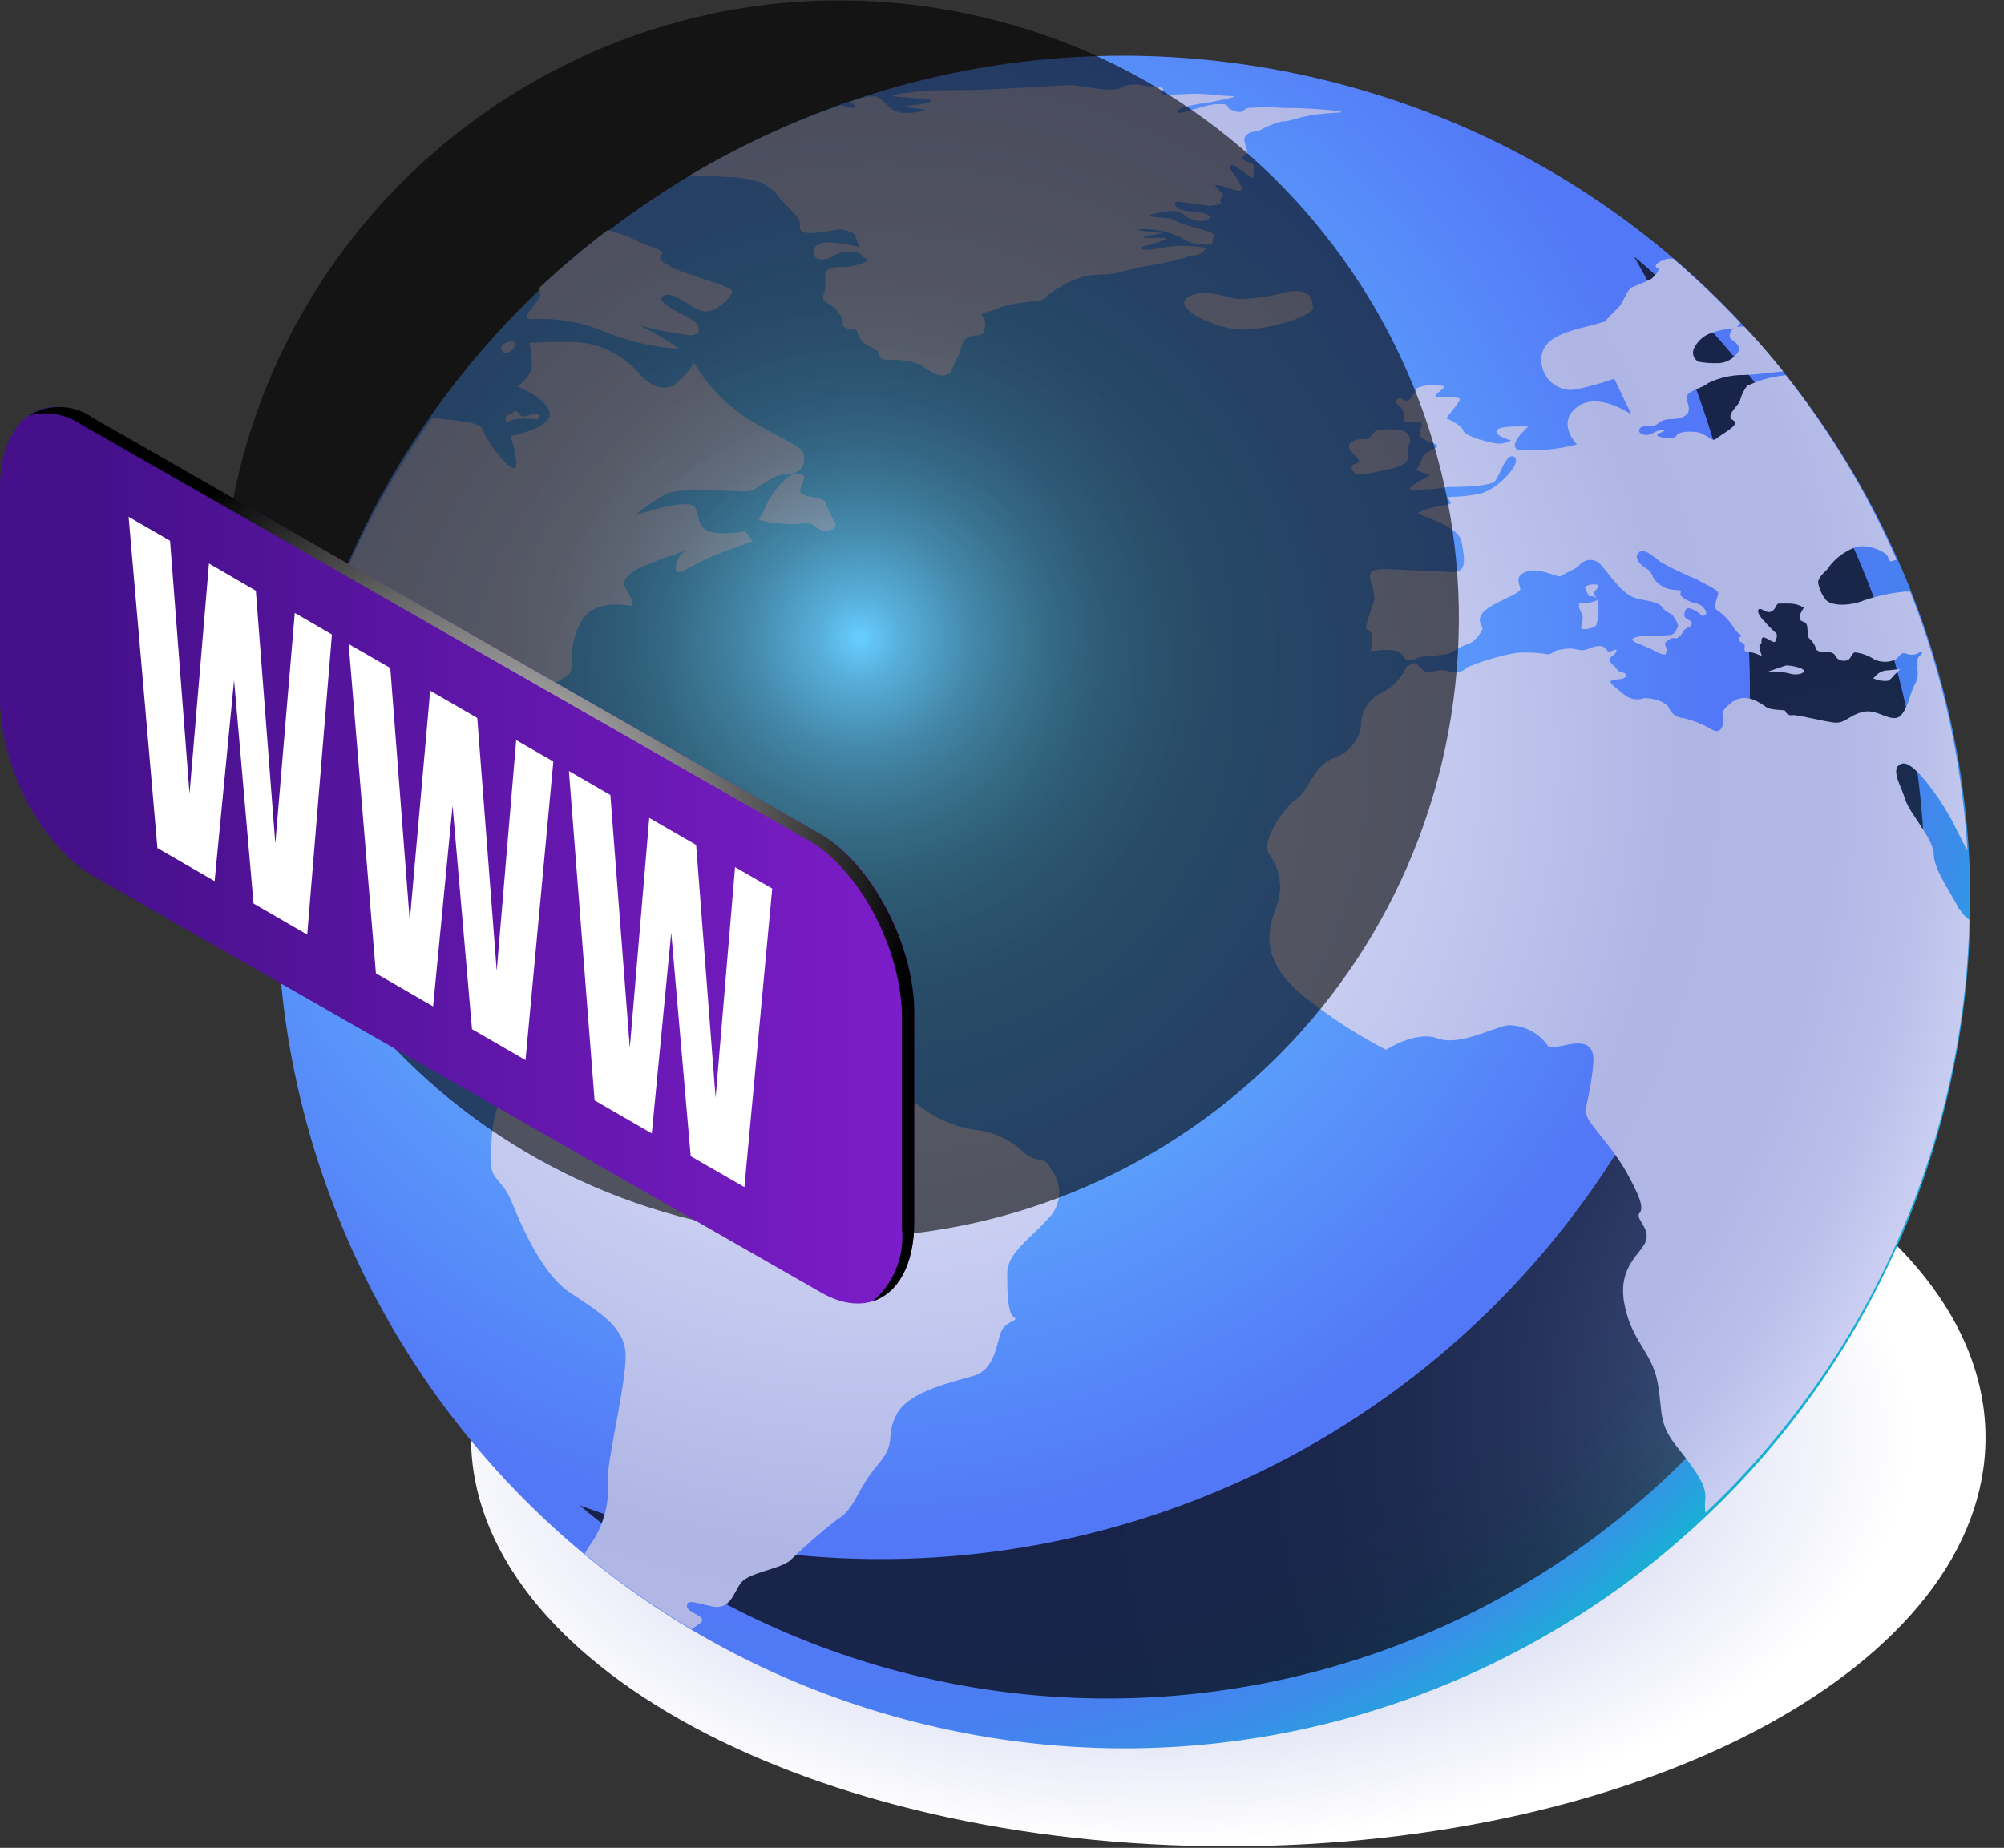
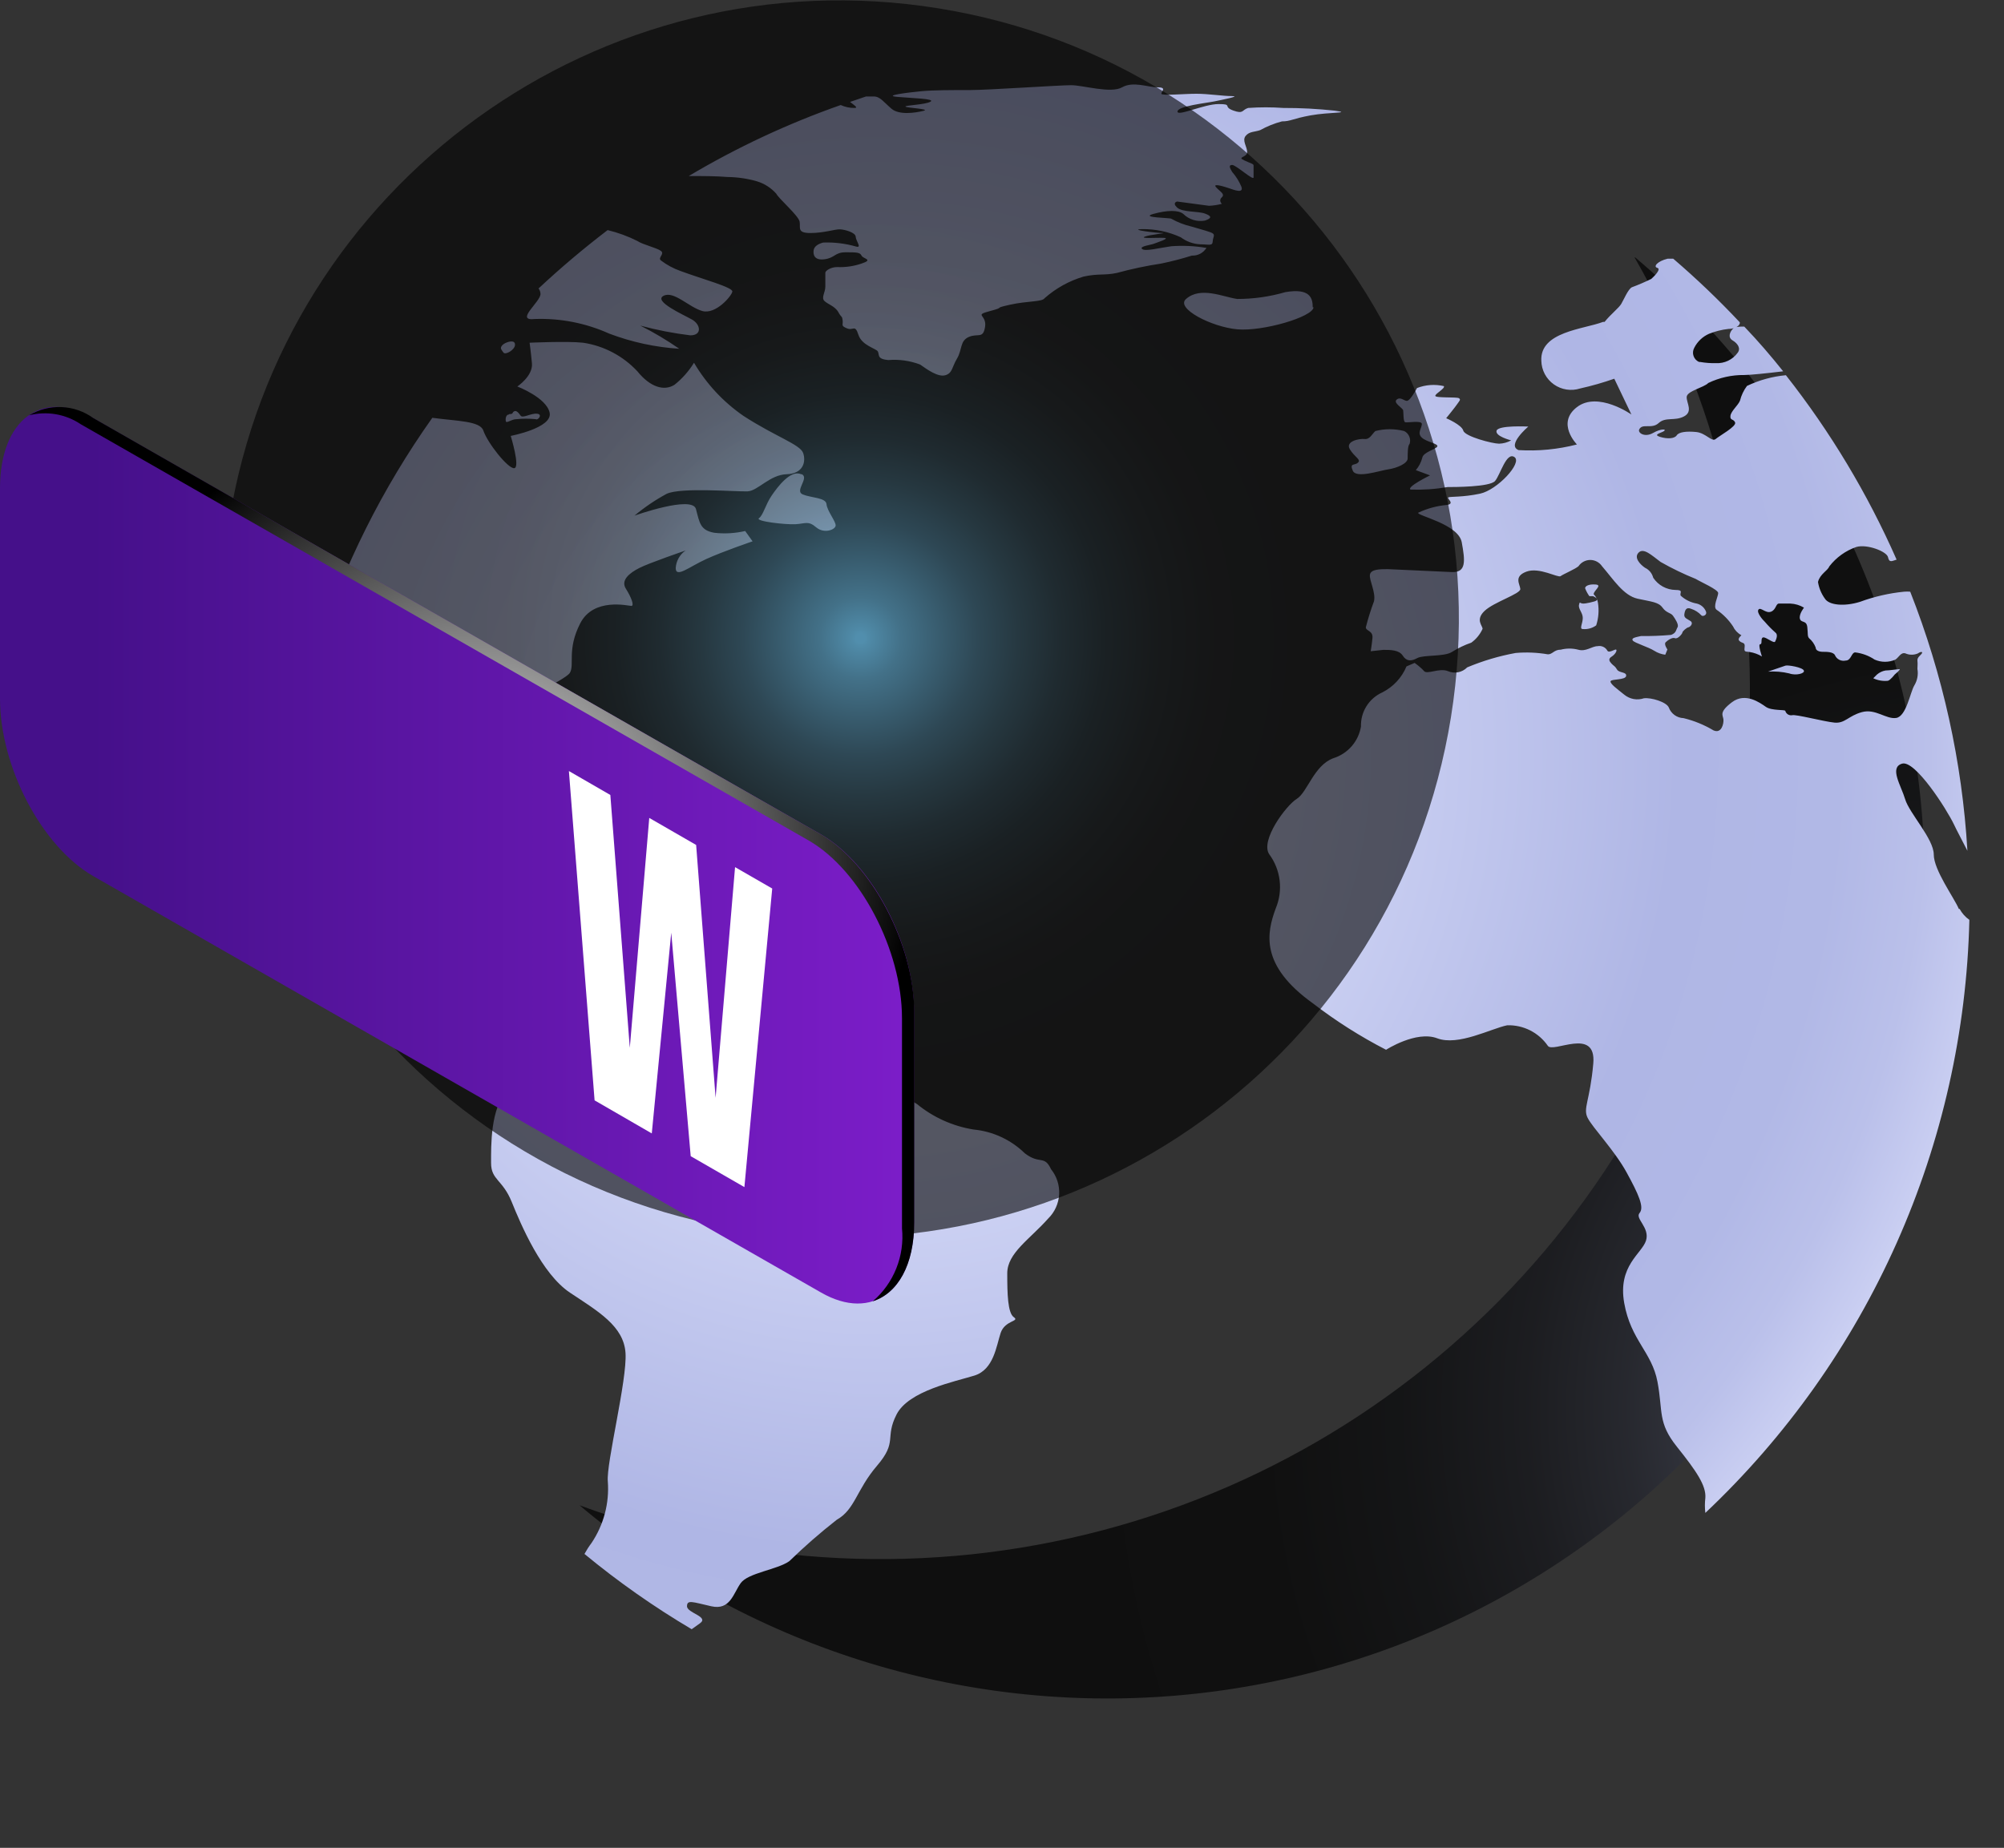
<svg xmlns="http://www.w3.org/2000/svg" width="103" height="95" viewBox="0 0 103 95" fill="none">
  <rect x="0" y="0" width="103" height="95" fill="#333333" stroke="none" />
-   <path style="mix-blend-mode:multiply" d="M63.13 94.92C84.625 94.92 102.05 85.513 102.05 73.91C102.05 62.306 84.625 52.9 63.13 52.9C41.635 52.9 24.21 62.306 24.21 73.91C24.21 85.513 41.635 94.92 63.13 94.92Z" fill="url(#paint0_radial_1_413)" />
-   <path d="M100.05 56.559C105.675 33.202 91.3 9.708 67.943 4.083C44.587 -1.542 21.093 12.833 15.468 36.19C9.843 59.546 24.218 83.04 47.575 88.665C70.931 94.29 94.425 79.915 100.05 56.559Z" fill="url(#paint1_radial_1_413)" />
  <path style="mix-blend-mode:color-dodge" opacity="0.7" d="M84.01 13.23C88.579 21.189 90.586 30.361 89.759 39.501C88.932 48.641 85.31 57.304 79.387 64.313C73.464 71.322 65.525 76.338 56.652 78.677C47.778 81.017 38.399 80.568 29.79 77.39C38.298 84.584 49.316 88.103 60.419 87.174C71.522 86.245 81.801 80.943 88.995 72.435C96.189 63.927 99.709 52.909 98.779 41.806C97.85 30.703 92.548 20.424 84.04 13.23H84.01Z" fill="url(#paint2_radial_1_413)" />
  <path d="M22.79 42.83C23.444 42.997 24.116 43.081 24.79 43.08C25.57 43.01 25.92 43.26 27.17 44.23C27.515 44.495 27.948 44.616 28.38 44.57C28.812 44.523 29.21 44.312 29.49 43.98C29.49 43.98 27.64 42.98 26.29 42.36C24.94 41.74 22.79 42.83 22.79 42.83ZM41.17 24.38C40.64 24.14 39.98 25.01 39.66 25.48C39.34 25.95 39.23 26.48 39.01 26.64C38.79 26.8 40.38 26.98 40.89 26.95C41.4 26.92 41.54 26.76 41.95 27.11C42.36 27.46 42.95 27.23 42.95 27.01C42.95 26.79 42.51 26.26 42.48 25.92C42.45 25.58 41.7 25.6 41.26 25.42C40.82 25.24 41.61 24.57 41.21 24.38H41.17ZM28.67 41.95C28.61 41.73 27.67 42.29 27.55 41.73C27.403 41.277 27.222 40.836 27.01 40.41H26.39C26.416 40.883 26.565 41.34 26.823 41.737C27.081 42.133 27.438 42.455 27.86 42.67C28.9 43.01 28.79 42.17 28.71 41.95H28.67ZM31.67 45.24C32.8 45.24 34.67 44.99 35.49 45.39C36.119 45.727 36.707 46.136 37.24 46.61C37.24 46.61 36.99 45.36 34.52 44.89L30.2 44.08C30.2 44.08 30.61 44.52 30.36 44.74C30.066 44.93 29.75 45.084 29.42 45.2L31.2 45.64C31.2 45.64 31.41 45.29 31.79 45.29L31.67 45.24ZM52.67 59.29C51.958 58.595 51.03 58.165 50.04 58.07C48.971 57.898 47.967 57.446 47.13 56.76C46.42 56.367 45.816 55.808 45.37 55.13C45 54.32 42.99 52.97 42.55 52.59C42.11 52.21 40.83 52.59 39.27 51.59C37.71 50.59 38.95 50.31 37.11 50.03C35.974 49.91 34.832 49.867 33.69 49.9C32.69 49.81 32.06 48.9 31.25 48.9C30.44 48.9 28.62 50.53 28.25 50.84C27.88 51.15 27.75 51 27.03 50.56C26.31 50.12 25.81 51.06 24.56 50.47C23.31 49.88 25.06 47.18 25.09 46.74C25.12 46.3 24.53 46.43 23.46 46.55C22.39 46.67 20.77 46.77 20.77 46.77C20.77 46.77 20.86 45.86 20.99 45.11C21.12 44.36 22.09 43.61 21.62 42.98C21.15 42.35 19.83 42.89 19.11 43.3C18.39 43.71 18.48 45.52 16.54 45.08C14.6 44.64 15.13 41.45 15.23 40.85C15.21 40.527 15.264 40.204 15.389 39.906C15.514 39.607 15.706 39.342 15.95 39.13C16.7 38.44 18.52 38.72 19.39 38.69C20.26 38.66 21.05 38 21.77 37.82C22.49 37.64 23.12 38.35 23.93 39.35C24.164 39.622 24.31 39.959 24.35 40.316C24.389 40.673 24.319 41.033 24.15 41.35C24.15 41.35 25.53 41.45 26.09 40.79C26.65 40.13 25.65 37.63 25.91 36.91C26.17 36.19 29.04 35 29.29 34.59C29.54 34.18 29.13 33.4 29.82 32.05C30.51 30.7 32.29 31.15 32.45 31.15C32.61 31.15 32.45 30.71 32.17 30.27C31.89 29.83 32.35 29.46 32.86 29.2C33.37 28.94 35.24 28.3 35.24 28.3C35.092 28.401 34.969 28.535 34.881 28.691C34.793 28.847 34.741 29.021 34.73 29.2C34.73 29.74 35.42 29.14 36.3 28.74C37.18 28.34 38.68 27.83 38.68 27.83L38.3 27.3C37.779 27.42 37.241 27.451 36.71 27.39C35.99 27.26 35.96 26.89 35.77 26.17C35.58 25.45 32.61 26.51 32.61 26.51C33.121 26.082 33.673 25.707 34.26 25.39C34.98 25.04 37.9 25.29 38.43 25.26C38.96 25.23 39.56 24.41 40.43 24.38C41.3 24.35 41.43 23.73 41.28 23.29C41.13 22.85 39.84 22.44 38.21 21.38C37.175 20.666 36.308 19.734 35.67 18.65C35.404 19.081 35.066 19.464 34.67 19.78C34.14 20.12 33.42 19.91 32.76 19.09C32.023 18.299 31.04 17.78 29.97 17.62C29.16 17.53 27.22 17.62 27.22 17.62C27.22 17.62 27.28 18.03 27.34 18.68C27.4 19.33 26.59 19.87 26.59 19.87C26.59 19.87 28.09 20.44 28.25 21.22C28.41 22 26.25 22.41 26.25 22.41C26.25 22.41 26.75 24.04 26.43 24.07C26.11 24.1 25.06 22.78 24.84 22.13C24.67 21.64 23.48 21.65 22.22 21.48C17.076 28.735 14.29 37.397 14.24 46.29C15.084 46.569 15.962 46.73 16.85 46.77C17.91 46.68 17.47 47.33 19.51 48.12C20.876 48.521 22.047 49.411 22.8 50.62C23.33 51.5 25.24 52.31 26.08 51.75C26.92 51.19 27.15 51.75 27.59 53.06C28.03 54.37 26.96 55.16 26.08 56.06C25.2 56.96 25.24 58.91 25.24 59.79C25.24 60.67 25.83 60.63 26.3 61.79C26.77 62.95 27.84 65.49 29.3 66.46C30.76 67.43 32.06 68.18 32.15 69.56C32.24 70.94 31.15 75.25 31.24 76.16C31.324 77.281 31.028 78.398 30.4 79.33C30.266 79.507 30.146 79.695 30.04 79.89C31.773 81.321 33.616 82.615 35.55 83.76L35.97 83.46C36.47 83.11 35.31 82.93 35.31 82.58C35.31 82.23 35.59 82.36 36.56 82.58C37.53 82.8 37.69 81.92 38.07 81.39C38.45 80.86 39.95 80.7 40.57 80.26C41.345 79.507 42.159 78.796 43.01 78.13C43.95 77.6 44.01 76.6 45.08 75.35C46.15 74.1 45.46 73.94 46.08 72.72C46.7 71.5 49.08 71.03 50.08 70.72C51.08 70.41 51.21 69.19 51.43 68.53C51.65 67.87 52.43 67.94 52.11 67.72C51.79 67.5 51.77 66.5 51.77 65.46C51.77 64.42 52.93 63.71 53.87 62.65C54.207 62.321 54.409 61.879 54.436 61.409C54.464 60.939 54.316 60.476 54.02 60.11C53.67 59.36 53.45 59.89 52.67 59.29ZM25.88 18.13C25.98 18.26 26.46 17.99 26.47 17.73C26.48 17.47 26.15 17.55 25.97 17.64C25.79 17.73 25.7 17.87 25.77 17.97C25.84 18.07 25.79 18.02 25.88 18.13ZM26.16 21.31C26 21.31 25.97 21.54 26 21.66C26.03 21.78 26.29 21.55 26.54 21.55C26.872 21.517 27.207 21.517 27.54 21.55C27.63 21.63 27.92 21.31 27.61 21.27C27.3 21.23 26.87 21.52 26.76 21.37C26.65 21.22 26.54 21.08 26.42 21.15C26.3 21.22 26.41 21.29 26.16 21.29V21.31ZM27.49 16.4C28.804 16.353 30.111 16.61 31.31 17.15C32.464 17.588 33.678 17.851 34.91 17.93C34.272 17.486 33.604 17.089 32.91 16.74C33.754 16.967 34.613 17.134 35.48 17.24C36.1 17.24 36.01 16.68 35.57 16.43C35.13 16.18 33.57 15.49 34.1 15.21C34.63 14.93 35.41 15.8 36.1 15.99C36.79 16.18 37.61 15.21 37.64 14.99C37.67 14.77 36.13 14.36 34.97 13.93C34.611 13.803 34.273 13.621 33.97 13.39C33.79 13.25 34.18 13.06 33.97 12.9C33.76 12.74 33.04 12.58 32.76 12.39C32.273 12.145 31.76 11.957 31.23 11.83C29.998 12.77 28.813 13.772 27.68 14.83C27.742 14.91 27.777 15.008 27.78 15.11C27.79 15.52 26.43 16.52 27.49 16.4ZM81.91 30.93C81.775 30.968 81.638 30.998 81.5 31.02C81.16 31.08 81.22 30.86 81.16 31.08C81.1 31.3 81.35 31.49 81.35 31.77C81.35 32.05 81.16 32.34 81.35 32.34C81.596 32.364 81.841 32.296 82.04 32.15C82.161 31.776 82.192 31.378 82.13 30.99C82.107 30.823 82.029 30.669 81.91 30.55C81.91 30.36 82.38 30.08 82.01 30.05C81.64 30.02 81.47 30.14 81.47 30.24C81.524 30.386 81.598 30.524 81.69 30.65H81.88C81.88 30.65 82.32 30.83 81.91 30.93ZM92.71 34.47C92.65 34.31 91.9 34.18 91.77 34.22C91.64 34.26 90.87 34.53 90.87 34.53C91.236 34.505 91.603 34.535 91.96 34.62C92.31 34.75 92.79 34.62 92.71 34.47ZM97.38 34.68C97.38 34.68 97.72 34.4 97.63 34.4C97.54 34.4 97.1 34.47 96.91 34.47C96.747 34.499 96.595 34.572 96.47 34.68L96.28 34.87C96.513 34.981 96.773 35.026 97.03 35C97.16 34.97 97.38 34.68 97.38 34.68ZM69.79 23.79C69.63 23.94 69.35 23.79 69.53 24.2C69.71 24.61 70.88 24.2 71.35 24.13C71.82 24.06 72.35 23.82 72.35 23.57C72.35 23.32 72.35 22.91 72.45 22.82C72.49 22.695 72.484 22.559 72.432 22.438C72.381 22.317 72.288 22.218 72.17 22.16C71.684 22.036 71.176 22.036 70.69 22.16C70.51 22.32 70.41 22.6 70.13 22.57C69.85 22.54 69.13 22.69 69.38 23.1C69.63 23.51 69.98 23.63 69.79 23.79ZM61.97 12.74C61.385 12.643 60.791 12.616 60.2 12.66C59.55 12.75 58.86 12.94 58.7 12.8C58.54 12.66 59.17 12.59 59.31 12.53C59.45 12.47 60.17 12.25 59.83 12.23C59.49 12.21 58.58 12.28 58.83 12.17C59.08 12.06 60.06 11.98 59.75 11.98C59.44 11.98 57.98 11.8 58.69 11.78C59.38 11.768 60.063 11.911 60.69 12.2C60.98 12.418 61.328 12.543 61.69 12.56C62.13 12.56 62.32 12.66 62.33 12.41C62.34 12.16 62.52 12.05 62.21 11.94C61.9 11.83 61.47 11.72 61.21 11.64C60.86 11.557 60.524 11.426 60.21 11.25C60.21 11.19 58.56 11.2 59.27 11C59.98 10.8 60.57 10.79 60.82 11C60.964 11.142 61.14 11.246 61.334 11.306C61.527 11.365 61.731 11.377 61.93 11.34C62.29 11.22 62.29 11.11 61.93 10.98C61.57 10.85 60.77 10.92 60.5 10.67C60.23 10.42 60.5 10.36 60.5 10.36L62.14 10.58C62.363 10.57 62.584 10.536 62.8 10.48C62.8 10.48 62.61 10.31 62.8 10.14C62.99 9.97 62.66 9.82 62.49 9.61C62.32 9.4 62.97 9.61 63.18 9.68C63.39 9.75 63.95 9.98 63.8 9.59C63.684 9.317 63.526 9.063 63.33 8.84C63.21 8.64 63.13 8.48 63.33 8.48C63.53 8.48 64.43 9.31 64.43 9.12C64.43 8.93 64.43 8.6 64.43 8.51C64.43 8.42 64.32 8.42 63.94 8.24C63.56 8.06 64.1 8.1 64.1 7.82C64.1 7.54 63.83 7.23 64.02 6.99C64.21 6.75 64.49 6.79 64.77 6.69C65.123 6.494 65.499 6.342 65.89 6.24C66.34 6.24 66.43 6.1 67.37 5.93C68.31 5.76 69.53 5.82 68.61 5.69C67.73 5.594 66.845 5.547 65.96 5.55C65.357 5.507 64.753 5.507 64.15 5.55C63.82 5.65 63.93 5.88 63.38 5.68C62.83 5.48 63.38 5.35 62.63 5.35C61.88 5.35 60.5 6.01 60.52 5.73C60.54 5.45 62 5.3 62.43 5.21C62.86 5.12 63.79 4.94 63.32 4.94C62.85 4.94 62.11 4.82 61.49 4.82C60.87 4.82 59.7 4.93 59.69 4.82C59.68 4.71 60 4.49 59.5 4.49C59 4.49 58.25 4.16 57.67 4.49C57.09 4.82 55.67 4.38 55.05 4.38C54.43 4.38 50.78 4.63 49.87 4.63C48.96 4.63 47.96 4.63 47.35 4.69C46.74 4.75 45.35 4.91 46.11 4.98C46.87 5.05 48.11 5.07 47.82 5.23C47.53 5.39 46.49 5.41 46.54 5.48C46.59 5.55 47.87 5.6 47.46 5.7C47.05 5.8 46.22 5.93 45.82 5.59C45.42 5.25 45.24 4.96 44.91 4.96H44.51L43.69 5.24C43.88 5.39 44.14 5.55 43.92 5.55C43.675 5.553 43.433 5.502 43.21 5.4C40.492 6.355 37.876 7.577 35.4 9.05C36.15 9.05 36.78 9.05 37.4 9.1C37.908 9.106 38.412 9.18 38.9 9.32C39.286 9.436 39.633 9.658 39.9 9.96C40.02 10.21 41.05 11.09 41.1 11.4C41.15 11.71 40.96 11.98 41.65 11.98C42.34 11.98 42.92 11.78 43.17 11.79C43.42 11.8 43.97 11.95 43.98 12.17C43.99 12.39 44.33 12.78 43.98 12.67C43.437 12.516 42.874 12.449 42.31 12.47C42.04 12.54 41.85 12.67 41.82 12.86C41.79 13.05 41.82 13.4 42.37 13.33C42.92 13.26 42.9 12.97 43.46 12.97C44.02 12.97 44.2 12.97 44.28 13.14C44.36 13.31 44.92 13.34 44.28 13.55C43.878 13.688 43.454 13.749 43.03 13.73C42.7 13.73 42.42 13.92 42.42 14.02C42.42 14.12 42.42 14.45 42.42 14.74C42.42 15.03 42.2 15.3 42.37 15.47C42.54 15.64 42.92 15.74 43.09 16.05C43.26 16.36 43.28 16.22 43.31 16.47C43.34 16.72 43.2 16.74 43.53 16.88C43.86 17.02 43.94 16.65 44.12 17.21C44.3 17.77 45.03 17.91 45.12 18.07C45.21 18.23 45.05 18.46 45.66 18.51C46.214 18.465 46.77 18.544 47.29 18.74C47.67 19.01 48.22 19.4 48.59 19.29C48.96 19.18 48.92 18.88 49.19 18.43C49.46 17.98 49.33 17.52 49.8 17.32C50.27 17.12 50.53 17.44 50.63 16.8C50.73 16.16 50.02 16.22 50.89 15.99C51.76 15.76 50.96 15.88 51.89 15.67C52.82 15.46 53.56 15.53 53.69 15.33C54.268 14.819 54.95 14.44 55.69 14.22C56.46 14.05 56.77 14.17 57.41 14.03C58.157 13.826 58.915 13.666 59.68 13.55C60.213 13.44 60.741 13.303 61.26 13.14C61.409 13.147 61.558 13.114 61.69 13.043C61.822 12.973 61.933 12.868 62.01 12.74H61.97ZM67.47 15.8C67.47 15.33 67.34 14.8 66.06 15.02C65.257 15.253 64.426 15.371 63.59 15.37C62.87 15.27 61.71 14.71 60.96 15.37C60.4 15.85 62.27 16.81 63.59 16.93C64.91 17.05 67.48 16.29 67.51 15.8H67.47ZM100.68 46.73C100.43 46.14 99.39 44.73 99.39 43.93C99.39 43.13 98.13 41.8 97.92 41.09C97.71 40.38 97.09 39.46 97.76 39.26C98.43 39.06 100.05 41.59 100.43 42.39C100.55 42.65 100.82 43.15 101.12 43.74C100.849 39.173 99.857 34.677 98.18 30.42C98.074 30.41 97.966 30.41 97.86 30.42C97.088 30.497 96.328 30.672 95.6 30.94C94.8 31.19 94 31.12 93.79 30.77C93.609 30.518 93.489 30.227 93.44 29.92C93.54 29.51 93.94 29.34 94.02 29.12C94.376 28.659 94.859 28.311 95.41 28.12C95.96 27.96 96.98 28.35 97.04 28.65C97.1 28.95 97.25 28.84 97.48 28.77C95.99 25.383 94.078 22.198 91.79 19.29C91.096 19.354 90.419 19.54 89.79 19.84C89.621 20.067 89.498 20.325 89.43 20.6C89.32 20.86 88.97 21.13 88.94 21.38C88.91 21.63 89.1 21.52 89.18 21.72C89.26 21.92 88.38 22.4 88.18 22.57C87.98 22.74 87.68 22.26 87.18 22.21C86.68 22.16 86.29 22.21 86.18 22.38C86.07 22.55 85.71 22.58 85.32 22.46C84.93 22.34 85.39 22.26 85.53 22.16C85.67 22.06 85.38 22.02 84.96 22.26C84.54 22.5 84.17 22.26 84.25 22.08C84.41 21.74 84.89 22.08 85.25 21.75C85.61 21.42 86.07 21.66 86.55 21.41C87.03 21.16 86.68 20.72 86.69 20.41C86.7 20.1 87.59 19.92 87.8 19.69C88.377 19.413 89.01 19.272 89.65 19.28C89.96 19.28 90.81 19.19 91.65 19.09C91.02 18.3 90.36 17.53 89.65 16.79C89.38 16.79 89.17 16.79 89.05 16.92C88.93 17.05 88.78 17.34 89.05 17.5C89.32 17.66 89.49 17.92 89.3 18.15C89.174 18.32 89.007 18.457 88.815 18.548C88.623 18.639 88.412 18.68 88.2 18.67C87.929 18.676 87.657 18.656 87.39 18.61H87.33C87.263 18.581 87.203 18.539 87.154 18.486C87.104 18.432 87.066 18.369 87.043 18.3C87.019 18.232 87.01 18.159 87.017 18.086C87.023 18.014 87.045 17.944 87.08 17.88C87.243 17.56 87.511 17.305 87.84 17.16C88.161 17.032 88.497 16.948 88.84 16.91C89.08 16.91 89.37 16.81 89.42 16.63V16.57C88.34 15.419 87.198 14.328 86 13.3H85.71C85.18 13.43 84.96 13.71 85.18 13.77C85.4 13.83 85.02 14.21 84.87 14.34C84.544 14.5 84.21 14.644 83.87 14.77C83.68 14.87 83.46 15.4 83.33 15.62C83.2 15.84 82.8 16.14 82.47 16.55H82.39C81.39 16.93 79.14 17.05 79.22 18.55C79.226 18.788 79.287 19.022 79.398 19.232C79.51 19.442 79.67 19.624 79.864 19.762C80.058 19.9 80.282 19.99 80.517 20.026C80.753 20.062 80.993 20.043 81.22 19.97C81.813 19.838 82.397 19.671 82.97 19.47L83.85 21.31C83.85 21.31 82.13 20.1 81.05 20.93C79.97 21.76 81.05 22.85 81.05 22.85C80.071 23.103 79.059 23.201 78.05 23.14C77.42 22.89 78.55 21.93 78.55 21.93C78.55 21.93 77.01 21.85 76.92 22.14C76.83 22.43 77.67 22.64 77.67 22.64C77.48 22.745 77.267 22.803 77.05 22.81C76.71 22.81 75.29 22.44 75.21 22.14C75.13 21.84 74.33 21.5 74.33 21.5C74.33 21.5 74.81 20.91 74.9 20.77C74.99 20.63 75.11 20.54 74.98 20.47C74.85 20.4 73.77 20.47 73.77 20.35C73.77 20.23 74.29 19.97 74.21 19.85C73.75 19.744 73.269 19.778 72.83 19.95C72.75 20.1 72.5 20.54 72.35 20.6C72.2 20.66 72 20.37 71.79 20.54C71.58 20.71 72.1 20.97 72.12 21.1C72.14 21.23 72.12 21.64 72.21 21.7C72.3 21.76 73.1 21.58 73.08 21.81C73.06 22.04 72.83 22.27 73.08 22.5C73.33 22.73 73.96 22.81 73.87 22.96C73.78 23.11 73.14 23.25 73.1 23.54C73.039 23.772 72.926 23.988 72.77 24.17L73.5 24.44C73.5 24.44 72.27 25.04 72.5 25.17C73.136 25.191 73.773 25.148 74.4 25.04C74.73 25.04 76.57 25.04 76.84 24.73C77.11 24.42 77.42 23.21 77.84 23.5C78.26 23.79 76.96 25.19 76.07 25.38C75.18 25.57 74.54 25.52 74.44 25.57C74.34 25.62 74.81 25.9 74.36 25.96C73.85 26.006 73.353 26.141 72.89 26.36C72.81 26.51 74.96 26.94 75.13 27.88C75.3 28.82 75.38 29.45 74.61 29.41L71.33 29.26C70.93 29.26 70.45 29.26 70.41 29.55C70.37 29.84 70.72 30.45 70.62 30.91C70.456 31.349 70.316 31.796 70.2 32.25C70.2 32.45 70.58 32.41 70.54 32.81C70.5 33.21 70.45 33.48 70.45 33.48L71.1 33.41C71.47 33.41 71.91 33.41 72.1 33.71C72.29 34.01 72.54 34 72.85 33.83C73.16 33.66 74.23 33.77 74.62 33.52C74.934 33.322 75.269 33.161 75.62 33.04C75.872 32.858 76.072 32.613 76.2 32.33C76.2 32.16 75.82 31.87 76.3 31.41C76.78 30.95 78.16 30.53 78.14 30.28C78.12 30.03 77.79 29.64 78.45 29.39C79.11 29.14 80.08 29.72 80.21 29.62C80.34 29.52 80.96 29.26 81.13 29.11C81.197 29.011 81.287 28.93 81.392 28.874C81.498 28.818 81.616 28.788 81.735 28.788C81.855 28.788 81.972 28.818 82.078 28.874C82.183 28.93 82.273 29.011 82.34 29.11C82.92 29.78 83.44 30.62 84.17 30.78C84.9 30.94 85.24 30.95 85.45 31.24C85.66 31.53 85.87 31.49 85.99 31.66C86.11 31.83 86.3 32.12 86.22 32.25C86.14 32.38 86.16 32.54 85.89 32.64C85.375 32.686 84.857 32.706 84.34 32.7C84.01 32.77 83.84 32.81 83.92 32.93C84 33.05 84.74 33.27 85.03 33.46C85.2 33.567 85.391 33.635 85.59 33.66L85.7 33.39C85.7 33.39 85.51 33.12 85.61 33.02C85.71 32.92 85.95 32.75 86.09 32.81C86.23 32.87 86.47 32.58 86.47 32.52C86.47 32.46 86.68 32.27 86.78 32.25C86.88 32.23 87.05 32.04 86.89 31.93C86.73 31.82 86.54 31.78 86.57 31.58C86.6 31.38 86.66 31.19 86.92 31.3C87.118 31.364 87.297 31.478 87.44 31.63C87.5 31.72 87.74 31.63 87.69 31.46C87.652 31.354 87.588 31.26 87.504 31.184C87.42 31.11 87.319 31.056 87.21 31.03C86.9 30.976 86.612 30.834 86.38 30.62C86.32 30.48 86.55 30.33 86.12 30.33C85.891 30.327 85.667 30.268 85.467 30.158C85.266 30.048 85.096 29.891 84.97 29.7C84.942 29.589 84.889 29.486 84.817 29.398C84.744 29.31 84.653 29.239 84.55 29.19C84.31 29.03 83.96 28.67 84.22 28.41C84.48 28.15 84.88 28.54 85.35 28.89C85.93 29.22 86.531 29.511 87.15 29.76C87.41 29.92 88.31 30.31 88.31 30.49C88.31 30.67 88.02 31.2 88.23 31.35C88.563 31.576 88.848 31.865 89.07 32.2C89.159 32.39 89.306 32.548 89.49 32.65C89.56 32.65 89.26 32.81 89.4 32.95C89.54 33.09 89.7 33 89.67 33.26C89.64 33.52 89.67 33.49 89.93 33.52C90.153 33.556 90.367 33.634 90.56 33.75C90.56 33.75 90.34 33.12 90.47 33.12C90.6 33.12 90.47 32.8 90.62 32.77C90.77 32.74 91.18 33.11 91.24 32.98C91.3 32.85 91.4 32.62 91.24 32.51C91.051 32.343 90.874 32.162 90.71 31.97C90.6 31.87 90.27 31.49 90.38 31.34C90.49 31.19 90.75 31.55 91.02 31.45C91.29 31.35 91.27 31.03 91.43 31.03C91.59 31.03 91.66 31.03 92.02 31.03C92.267 31.04 92.508 31.113 92.72 31.24C92.72 31.24 92.45 31.58 92.51 31.81C92.57 32.04 92.85 31.87 92.89 32.24C92.93 32.61 92.89 32.7 92.98 32.81C93.133 32.938 93.25 33.103 93.32 33.29C93.32 33.44 93.49 33.51 93.69 33.51C93.89 33.51 94.22 33.51 94.31 33.68C94.354 33.784 94.433 33.869 94.534 33.92C94.635 33.971 94.75 33.985 94.86 33.96C95.15 33.96 95.15 33.55 95.35 33.54C95.708 33.583 96.051 33.709 96.35 33.91C96.519 33.985 96.701 34.023 96.885 34.023C97.069 34.023 97.251 33.985 97.42 33.91C97.59 33.8 97.7 33.52 97.93 33.59C98.032 33.636 98.143 33.659 98.255 33.659C98.367 33.659 98.478 33.636 98.58 33.59C98.7 33.5 98.84 33.49 98.78 33.59C98.72 33.69 98.53 33.79 98.55 33.97C98.57 34.15 98.55 34.21 98.55 34.39C98.602 34.683 98.545 34.986 98.39 35.24C98.18 35.59 97.98 36.83 97.46 36.91C96.94 36.99 96.4 36.42 95.7 36.61C95 36.8 94.83 37.2 94.29 37.15C93.75 37.1 92.29 36.71 92.11 36.77C92.035 36.783 91.958 36.767 91.893 36.727C91.828 36.686 91.781 36.623 91.76 36.55C91.76 36.47 91.06 36.55 90.76 36.34C90.46 36.13 89.71 35.58 89.02 36.1C88.33 36.62 88.56 36.77 88.58 36.99C88.6 37.21 88.48 37.73 88.07 37.55C87.591 37.264 87.072 37.052 86.53 36.92C86.363 36.914 86.201 36.859 86.066 36.761C85.931 36.663 85.828 36.527 85.77 36.37C85.65 36.09 84.86 35.85 84.49 35.9C84.322 35.956 84.142 35.969 83.967 35.938C83.792 35.906 83.628 35.831 83.49 35.72C83.13 35.43 82.73 35.14 82.78 35.02C82.83 34.9 83.55 34.97 83.58 34.75C83.61 34.53 83.22 34.61 83.11 34.42C83 34.23 82.94 34.24 82.83 34.12C82.72 34 82.64 33.88 82.83 33.76C83.02 33.64 83.12 33.45 83.07 33.4C83.02 33.35 82.71 33.59 82.62 33.46C82.572 33.37 82.497 33.298 82.405 33.255C82.313 33.212 82.21 33.2 82.11 33.22C81.82 33.22 81.51 33.52 81.11 33.4C80.818 33.325 80.512 33.325 80.22 33.4C79.87 33.4 79.8 33.64 79.56 33.64C79.012 33.546 78.454 33.522 77.9 33.57C77.046 33.726 76.211 33.974 75.41 34.31C75.283 34.44 75.119 34.528 74.94 34.562C74.761 34.596 74.576 34.574 74.41 34.5C73.97 34.33 73.35 34.69 73.19 34.5C73.03 34.31 72.71 34.08 72.71 34.08L72.29 34.26C72.048 34.843 71.604 35.318 71.04 35.6C70.706 35.752 70.424 35.999 70.23 36.31C70.036 36.621 69.939 36.983 69.95 37.35C69.888 37.727 69.722 38.078 69.471 38.366C69.22 38.654 68.894 38.867 68.53 38.98C67.53 39.35 67.2 40.73 66.65 41.07C66.1 41.41 64.77 43.2 65.23 43.91C65.524 44.306 65.71 44.771 65.769 45.26C65.829 45.749 65.76 46.245 65.57 46.7C65.11 47.95 64.73 49.62 67.49 51.59C68.666 52.495 69.921 53.291 71.24 53.97C71.24 53.97 72.79 52.97 73.87 53.38C74.95 53.79 76.63 52.88 77.47 52.71C77.877 52.699 78.28 52.789 78.643 52.972C79.006 53.155 79.318 53.426 79.55 53.76C79.8 54.18 82.06 52.76 81.89 54.68C81.72 56.6 81.35 56.97 81.6 57.47C81.85 57.97 82.98 59.14 83.6 60.27C84.22 61.4 84.52 62.07 84.27 62.36C84.02 62.65 84.81 63.11 84.6 63.78C84.39 64.45 83.14 65.07 83.48 66.99C83.82 68.91 84.9 69.5 85.19 71.04C85.48 72.58 85.19 73.13 86.19 74.38C87.19 75.63 87.7 76.38 87.65 77.01C87.619 77.266 87.619 77.524 87.65 77.78C91.815 73.847 95.158 69.127 97.487 63.894C99.817 58.66 101.085 53.017 101.22 47.29C101.012 47.145 100.841 46.953 100.72 46.73H100.68Z" fill="url(#paint3_radial_1_413)" />
  <path style="mix-blend-mode:color-dodge" opacity="0.6" d="M74.575 36.87C77.361 19.53 65.563 3.213 48.223 0.427C30.883 -2.36 14.567 9.438 11.78 26.778C8.994 44.118 20.791 60.434 38.132 63.221C55.472 66.008 71.788 54.21 74.575 36.87Z" fill="url(#paint4_radial_1_413)" />
  <path d="M3.05176e-05 35.91V25.1C3.05176e-05 21.59 2.14 19.97 4.78 21.49L42.2 42.9C44.83 44.42 46.98 48.53 46.98 52.03V62.84C46.98 66.34 44.83 67.96 42.2 66.45L4.79 45.04C2.14 43.51 3.05176e-05 39.43 3.05176e-05 35.91Z" fill="url(#paint5_linear_1_413)" />
  <path style="mix-blend-mode:color-dodge" d="M42.2 42.9L4.79 21.49C4.315 21.148 3.75 20.953 3.166 20.928C2.581 20.903 2.002 21.05 1.5 21.35C1.949 21.236 2.417 21.218 2.874 21.297C3.331 21.376 3.766 21.551 4.15 21.81L41.58 43.22C44.21 44.74 46.36 48.85 46.36 52.35V63.15C46.429 63.85 46.329 64.555 46.068 65.208C45.807 65.861 45.393 66.441 44.86 66.9C46.14 66.49 46.99 65.04 46.99 62.84V52.03C46.98 48.53 44.79 44.42 42.2 42.9Z" fill="url(#paint6_radial_1_413)" />
-   <path d="M6.61 26.57L8.74 27.8L9.74 40.8L10.74 28.97L13.15 30.37L14.15 43.37L15.15 31.51L17.06 32.62L15.79 48.05L13.03 46.45L12.03 34.97L11.03 45.3L8.09 43.6L6.61 26.57Z" fill="white" />
-   <path d="M17.92 33.11L20.06 34.34L21.06 47.34L22.11 35.51L24.53 36.91L25.53 49.91L26.53 38.05L28.44 39.15L27.01 54.5L24.26 52.91L23.26 41.42L22.26 51.74L19.32 50.04L17.92 33.11Z" fill="white" />
  <path d="M29.24 39.64L31.37 40.87L32.37 53.87L33.37 42.05L35.78 43.44L36.78 56.44L37.78 44.58L39.69 45.68L38.26 61.03L35.5 59.44L34.5 47.95L33.5 58.27L30.56 56.57L29.24 39.64Z" fill="white" />
  <defs>
    <radialGradient id="paint0_radial_1_413" cx="0" cy="0" r="1" gradientUnits="userSpaceOnUse" gradientTransform="translate(59.691 73.689) scale(38.845 21.014)">
      <stop offset="0.19" stop-color="#AFB6E5" />
      <stop offset="1" stop-color="white" />
    </radialGradient>
    <radialGradient id="paint1_radial_1_413" cx="0" cy="0" r="1" gradientUnits="userSpaceOnUse" gradientTransform="translate(44.246 35.347) scale(62.53)">
      <stop offset="0.14" stop-color="#66CCFF" />
      <stop offset="0.7" stop-color="#5277F7" />
      <stop offset="0.8" stop-color="#5079F5" />
      <stop offset="0.86" stop-color="#4781F0" />
      <stop offset="0.91" stop-color="#398FE8" />
      <stop offset="0.95" stop-color="#25A3DC" />
      <stop offset="0.99" stop-color="#0BBCCC" />
      <stop offset="1" stop-color="#00C7C5" />
    </radialGradient>
    <radialGradient id="paint2_radial_1_413" cx="0" cy="0" r="1" gradientUnits="userSpaceOnUse" gradientTransform="translate(104.24 72.63) scale(51.35 51.35)">
      <stop stop-color="#AFB6E5" />
      <stop offset="0.07" stop-color="#8D92B8" />
      <stop offset="0.14" stop-color="#6C708D" />
      <stop offset="0.22" stop-color="#4F5267" />
      <stop offset="0.31" stop-color="#363947" />
      <stop offset="0.4" stop-color="#22242D" />
      <stop offset="0.5" stop-color="#131419" />
      <stop offset="0.62" stop-color="#08090B" />
      <stop offset="0.76" stop-color="#020202" />
      <stop offset="1" />
    </radialGradient>
    <radialGradient id="paint3_radial_1_413" cx="0" cy="0" r="1" gradientUnits="userSpaceOnUse" gradientTransform="translate(45.14 38.77) scale(58.86 58.86)">
      <stop offset="0.14" stop-color="#E5E9FF" />
      <stop offset="0.7" stop-color="#AFB6E5" />
      <stop offset="0.84" stop-color="#B1B8E6" />
      <stop offset="0.92" stop-color="#BAC0EA" />
      <stop offset="0.98" stop-color="#C8CDF1" />
      <stop offset="1" stop-color="#CED3F4" />
    </radialGradient>
    <radialGradient id="paint4_radial_1_413" cx="0" cy="0" r="1" gradientUnits="userSpaceOnUse" gradientTransform="translate(44.222 32.809) scale(23.25 23.25)">
      <stop offset="0.01" stop-color="#66CCFF" />
      <stop offset="0.02" stop-color="#62C4F5" />
      <stop offset="0.09" stop-color="#4E9BC2" />
      <stop offset="0.18" stop-color="#3B7694" />
      <stop offset="0.26" stop-color="#2B566C" />
      <stop offset="0.35" stop-color="#1E3C4A" />
      <stop offset="0.44" stop-color="#13262F" />
      <stop offset="0.54" stop-color="#0A151A" />
      <stop offset="0.66" stop-color="#05090B" />
      <stop offset="0.79" stop-color="#010203" />
      <stop offset="1" />
    </radialGradient>
    <linearGradient id="paint5_linear_1_413" x1="3.05176e-05" y1="43.97" x2="46.98" y2="43.97" gradientUnits="userSpaceOnUse">
      <stop offset="0.1" stop-color="#45108A" />
      <stop offset="1" stop-color="#7C1DC9" />
    </linearGradient>
    <radialGradient id="paint6_radial_1_413" cx="0" cy="0" r="1" gradientUnits="userSpaceOnUse" gradientTransform="translate(24.23 43.91) scale(22.87 22.87)">
      <stop stop-color="white" />
      <stop offset="1" />
    </radialGradient>
  </defs>
</svg>